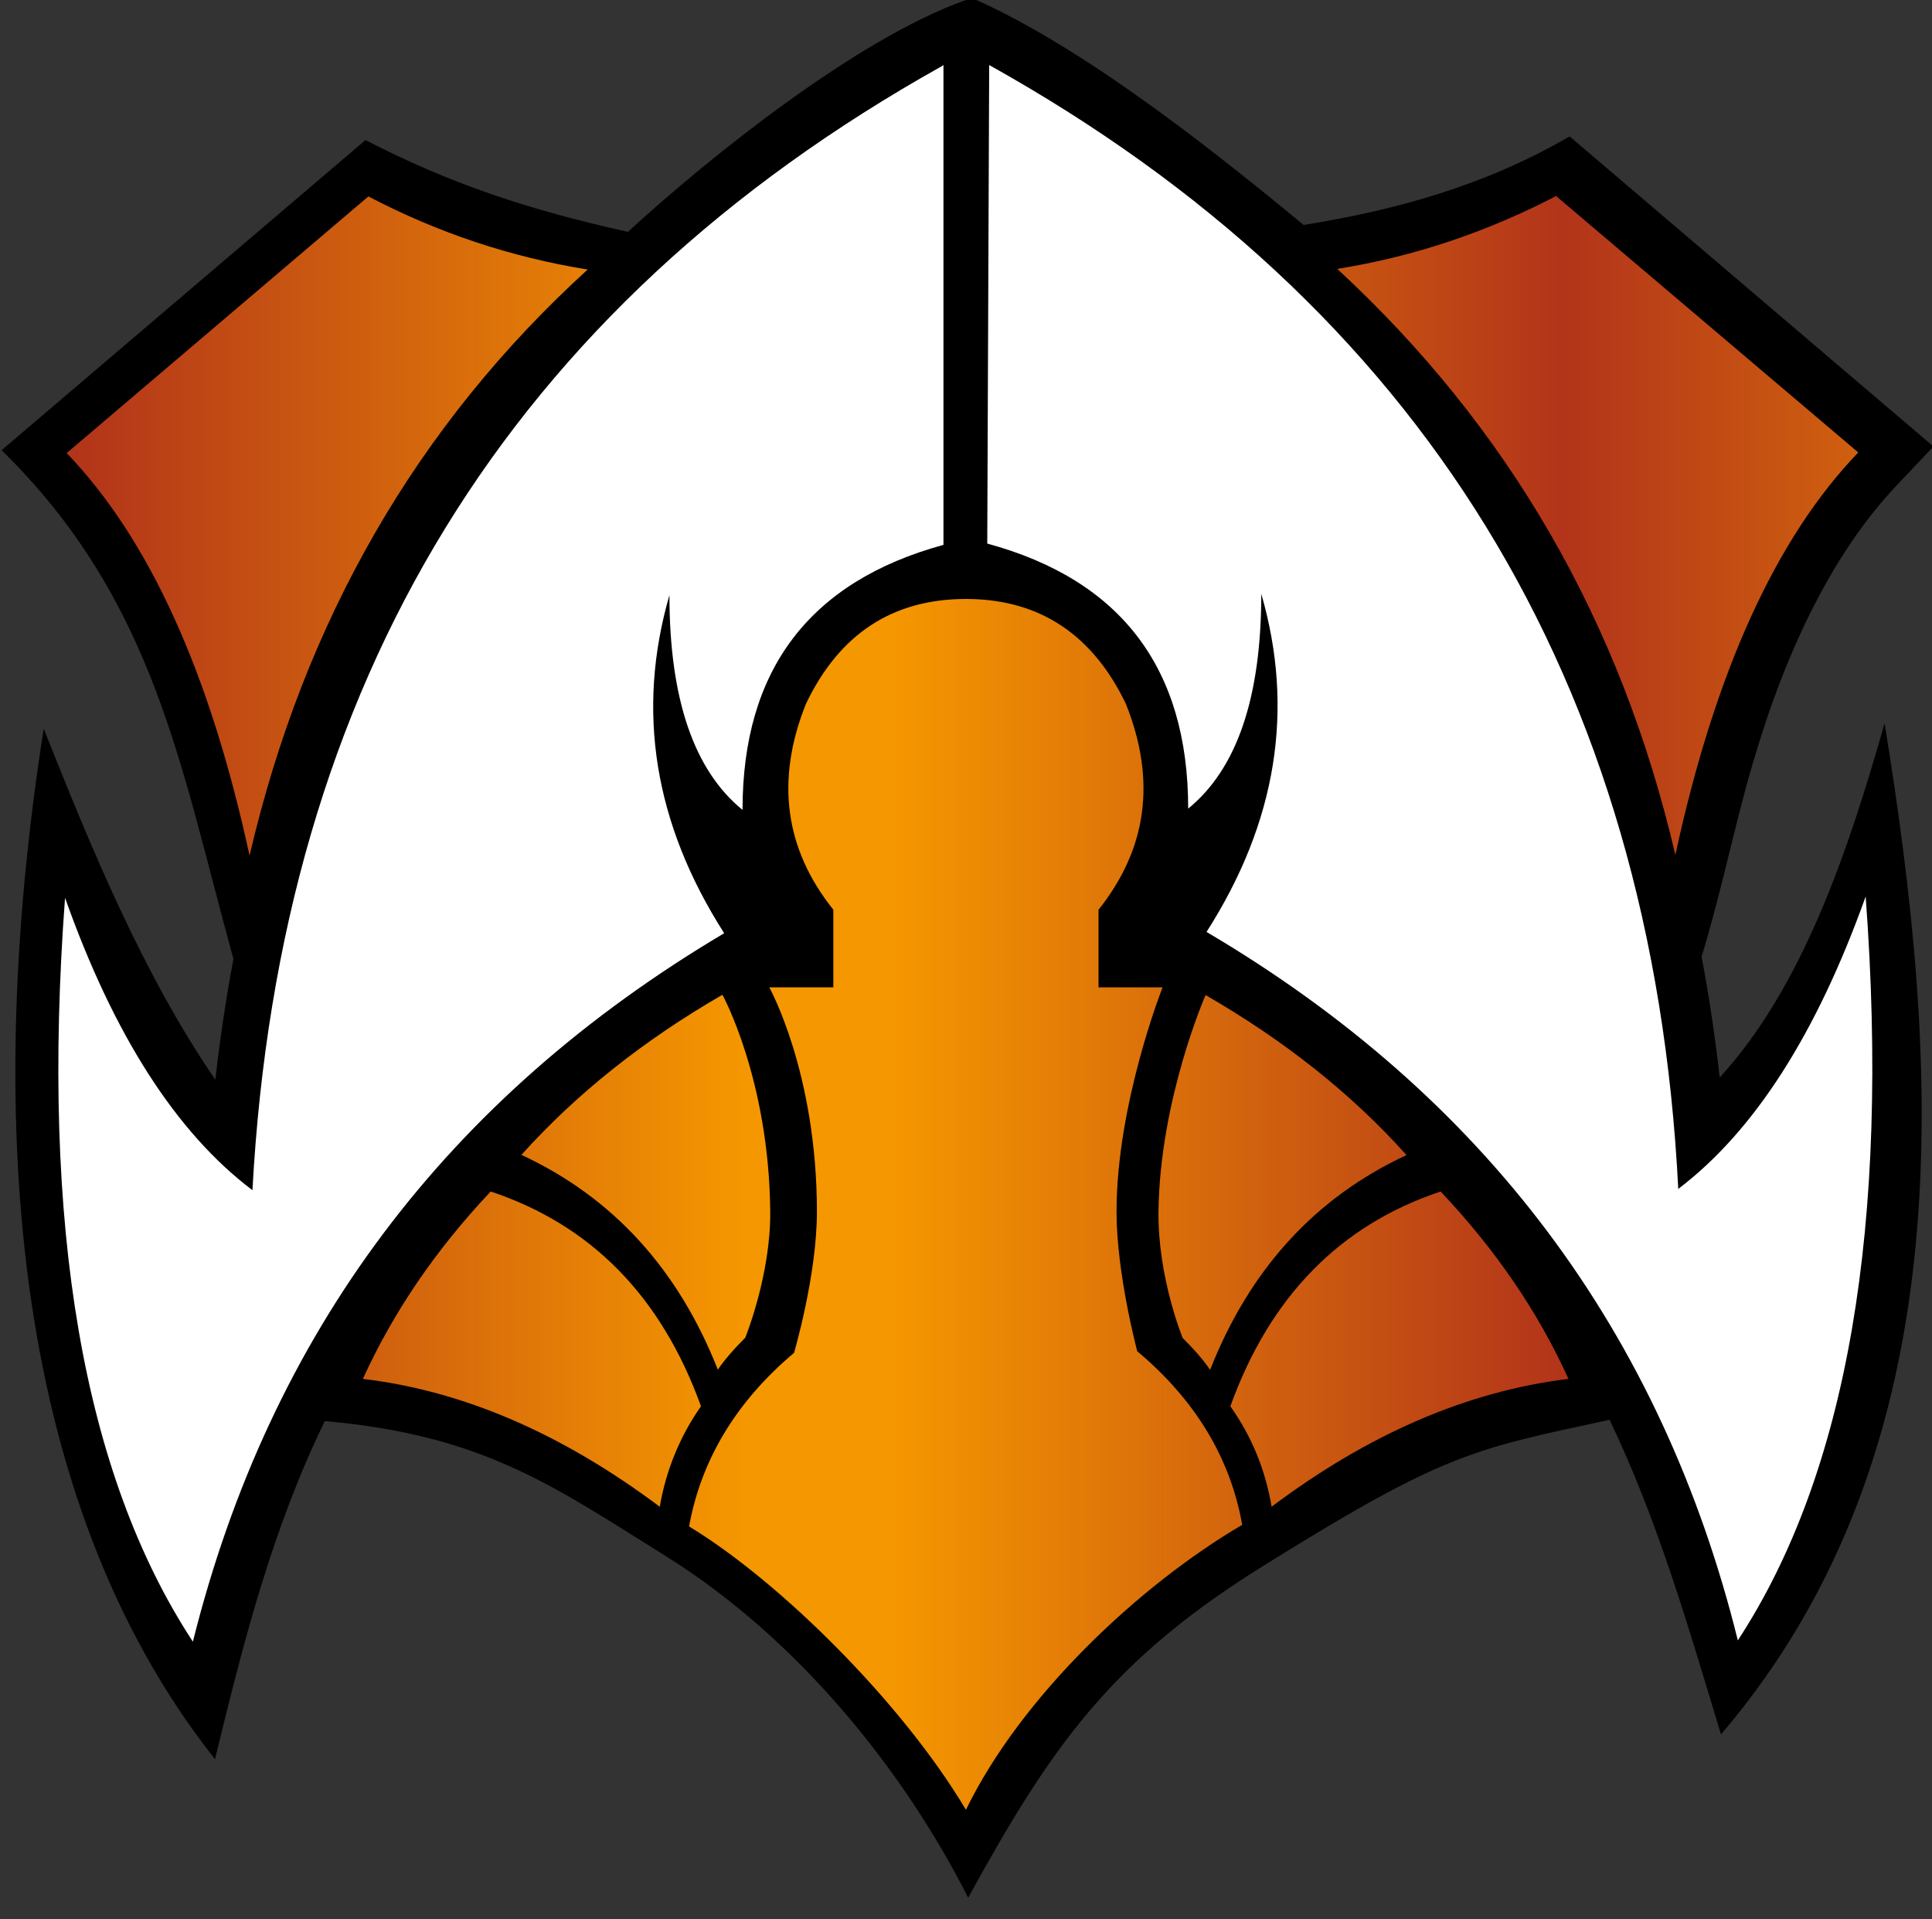
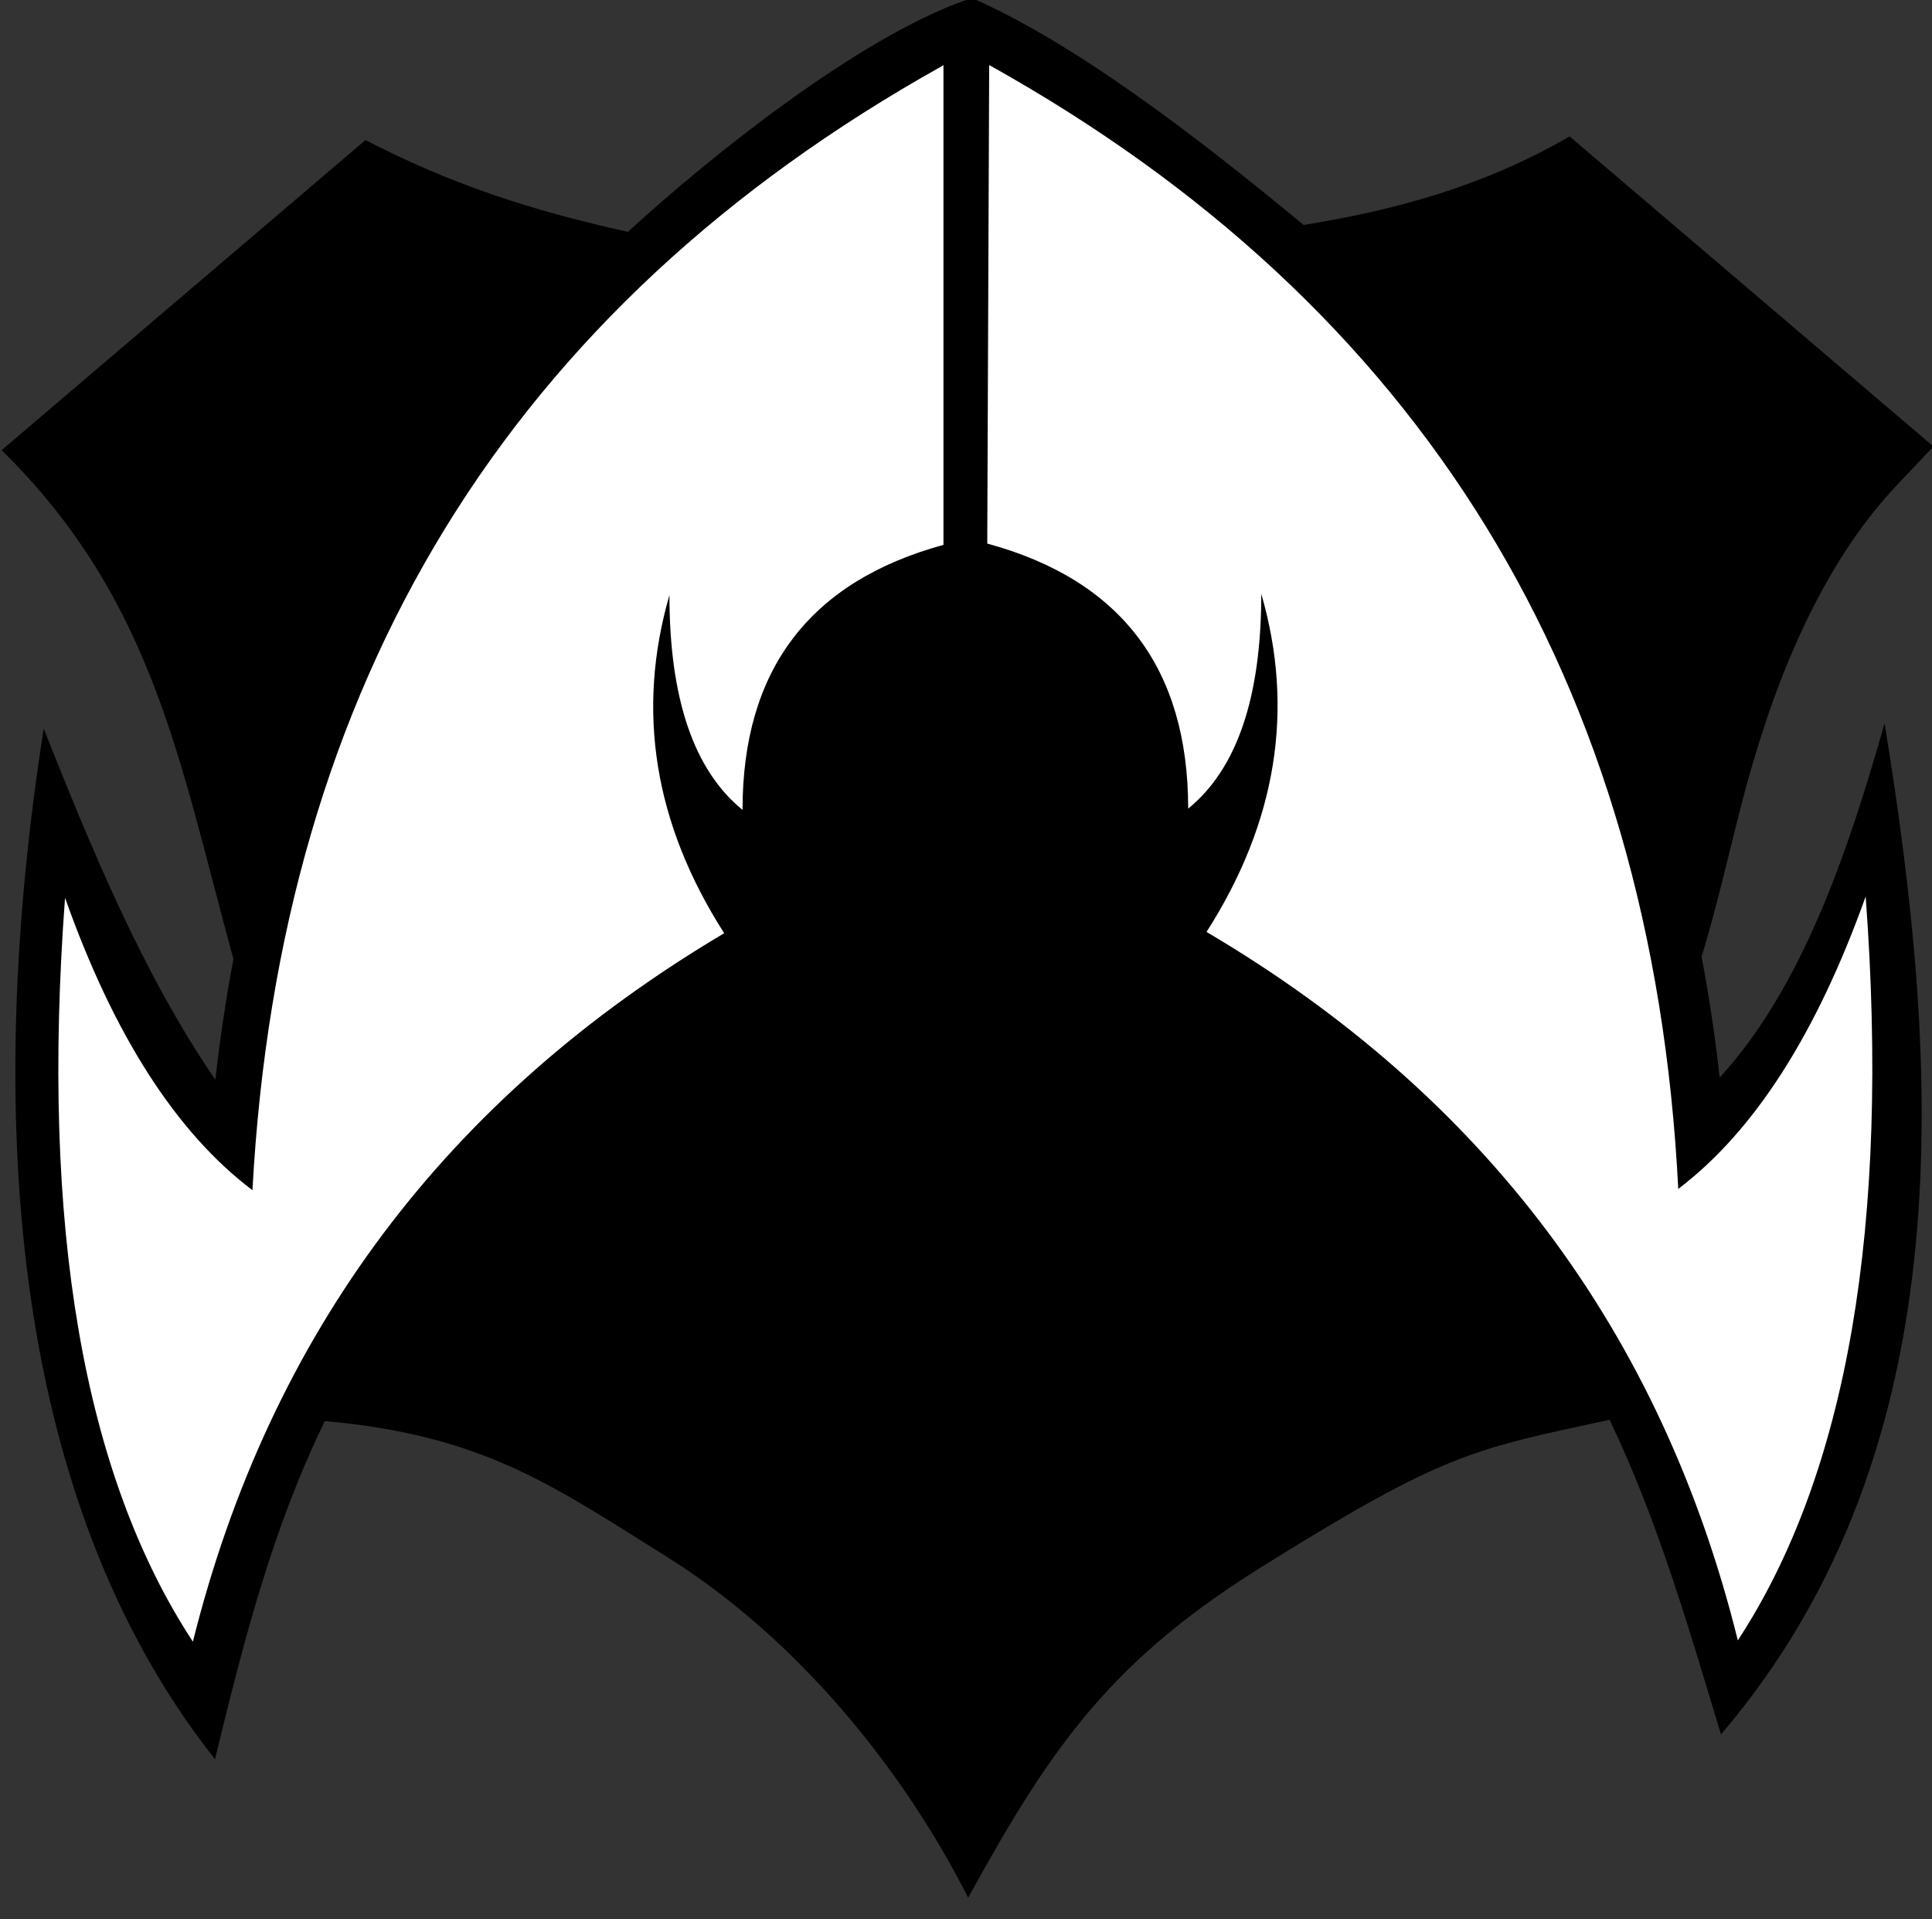
<svg xmlns="http://www.w3.org/2000/svg" width="600" height="596" version="1.1" viewBox="0 0 600 596">
  <rect x="0" y="0" width="600" height="596" fill="#333333" stroke="none" />
  <defs>
    <linearGradient id="gradient-body" x1="0" x2=".5" spreadMethod="reflect">
      <stop stop-color="#b2341a" offset="0" />
      <stop stop-color="#f59700" offset=".9" />
    </linearGradient>
  </defs>
  <path id="outline" fill="black" d="m300 0c-33.8 11.9-80.2 49.2-105 72-31-6.87-55.3-15-81.5-28.5l-113 96.3c47.6 46.7 55.5 98.2 72 158-2.35 12.4-4.21 25-5.63 37.5-22.7-33.2-38.6-72.1-53.3-109-18.2 116-11.7 238 53.2 320 9.05-37.3 17.9-71.7 34.1-105 49.2 4.35 70.9 20.1 106 42 40.7 25.4 73.6 66.1 93.8 106 26-47.3 44.6-74.1 93.2-104 54.7-34 63.7-35.3 106-44.4 15.1 31.6 24.3 63.8 34.6 97.7 76.5-89.6 67.7-210 50.8-314-11.2 39.5-25.5 82-51.2 110-1.42-12.6-3.28-25.1-5.63-37.5 6.24-20.4 10.2-40.7 15.8-59.7 5.18-17.7 11.6-35.1 20.2-51.4 6.69-12.8 14.8-24.9 24.7-35.4 3.24-3.46 6.65-6.96 9.94-10.5 0.455-0.48 0.911-0.96 1.37-1.44l-113-96.3c-26.3 15.3-54 22.9-82.6 27.5-33.8-28-71.9-57.1-104-70.9z" />
  <path id="mask" fill="white" d="m293 20.2v149c-41.6 11.4-62.4 38.8-62.4 82.3-15.1-12.3-22.7-34.5-22.7-66.7-10.4 36-4.73 71 17 105-86.1 51.1-141 124-165 220-34.1-52-47.3-129-39.7-231 15.1 42.6 34.5 72.9 58.2 90.8 8.52-158 79.9-274 214-349zm14.2 0c134 74.7 206 191 214 349 23.7-18 43-48.3 58.2-90.8 7.57 102-5.68 179-39.7 231-23.7-95.6-78.5-169-165-220 21.8-34.1 27.4-69.1 17-105 0 32.2-7.57 54.4-22.7 66.7 0-43.5-20.8-71-62.4-82.3z" />
-   <path id="shield" fill="url(#gradient-body)" d="m214 474c3.78-20.8 14.7-38.8 32.6-53.9 0 0 7.1-24.1 7.1-43.8 0-43.2-14.8-69.7-14.8-69.7h19.9v-24.1c-15.1-18.9-18-40.2-8.52-63.9 10.4-21.8 27-32.6 49.7-32.6l1.19 0.011c22.1 0.375 38.3 11.3 48.5 32.6 9.46 23.7 6.62 44.9-8.52 63.9v24.1h19.9s-14.3 36.1-14.3 69.7c0 19.2 6.43 43.3 6.43 43.3 18 15.1 28.9 33.1 32.6 53.9-32.2 18.9-68.8 53.5-85.8 88.5-20-33.6-58.2-71.2-86-88zm-61.6-104c31.2 10.4 53 32.6 65.3 66.7-6.56 9.31-10.9 20-12.8 31.2-30.3-22.7-61-36-92.2-39.7 9.46-20.8 22.7-40.2 39.7-58.2zm295 0c17 18 30.3 37.4 39.7 58.2-31.2 3.78-62 17-92.2 39.7-1.89-11.4-6.15-21.8-12.8-31.2 12.3-34.1 34.1-56.3 65.3-66.7zm-223-61s14.4 26.2 14.8 67.1c0.225 19.7-7.75 39.3-7.75 39.3-3.78 3.78-6.62 7.1-8.52 9.93-12.3-31.2-32.6-53.5-61-66.7 17-18.9 37.8-35.5 62.4-49.7zm150 0c24.6 14.2 45.4 30.7 62.4 49.7-28.4 13.2-48.7 35.5-61 66.7-1.89-2.84-4.73-6.15-8.52-9.93 0 0-7.76-18.9-7.5-39.3 0.444-34.9 14.6-67.1 14.6-67.1zm-260-248c21.8 11.4 44.5 18.9 68.1 22.7-53 48.3-88 109-105 182-12.3-56.8-31.2-98.4-56.8-125zm369 0 93.7 79.5c-25.5 26.5-44.5 68.1-56.8 125-17-72.9-52-133-105-182 23.7-3.78 46.4-11.4 68.1-22.7z" />
</svg>